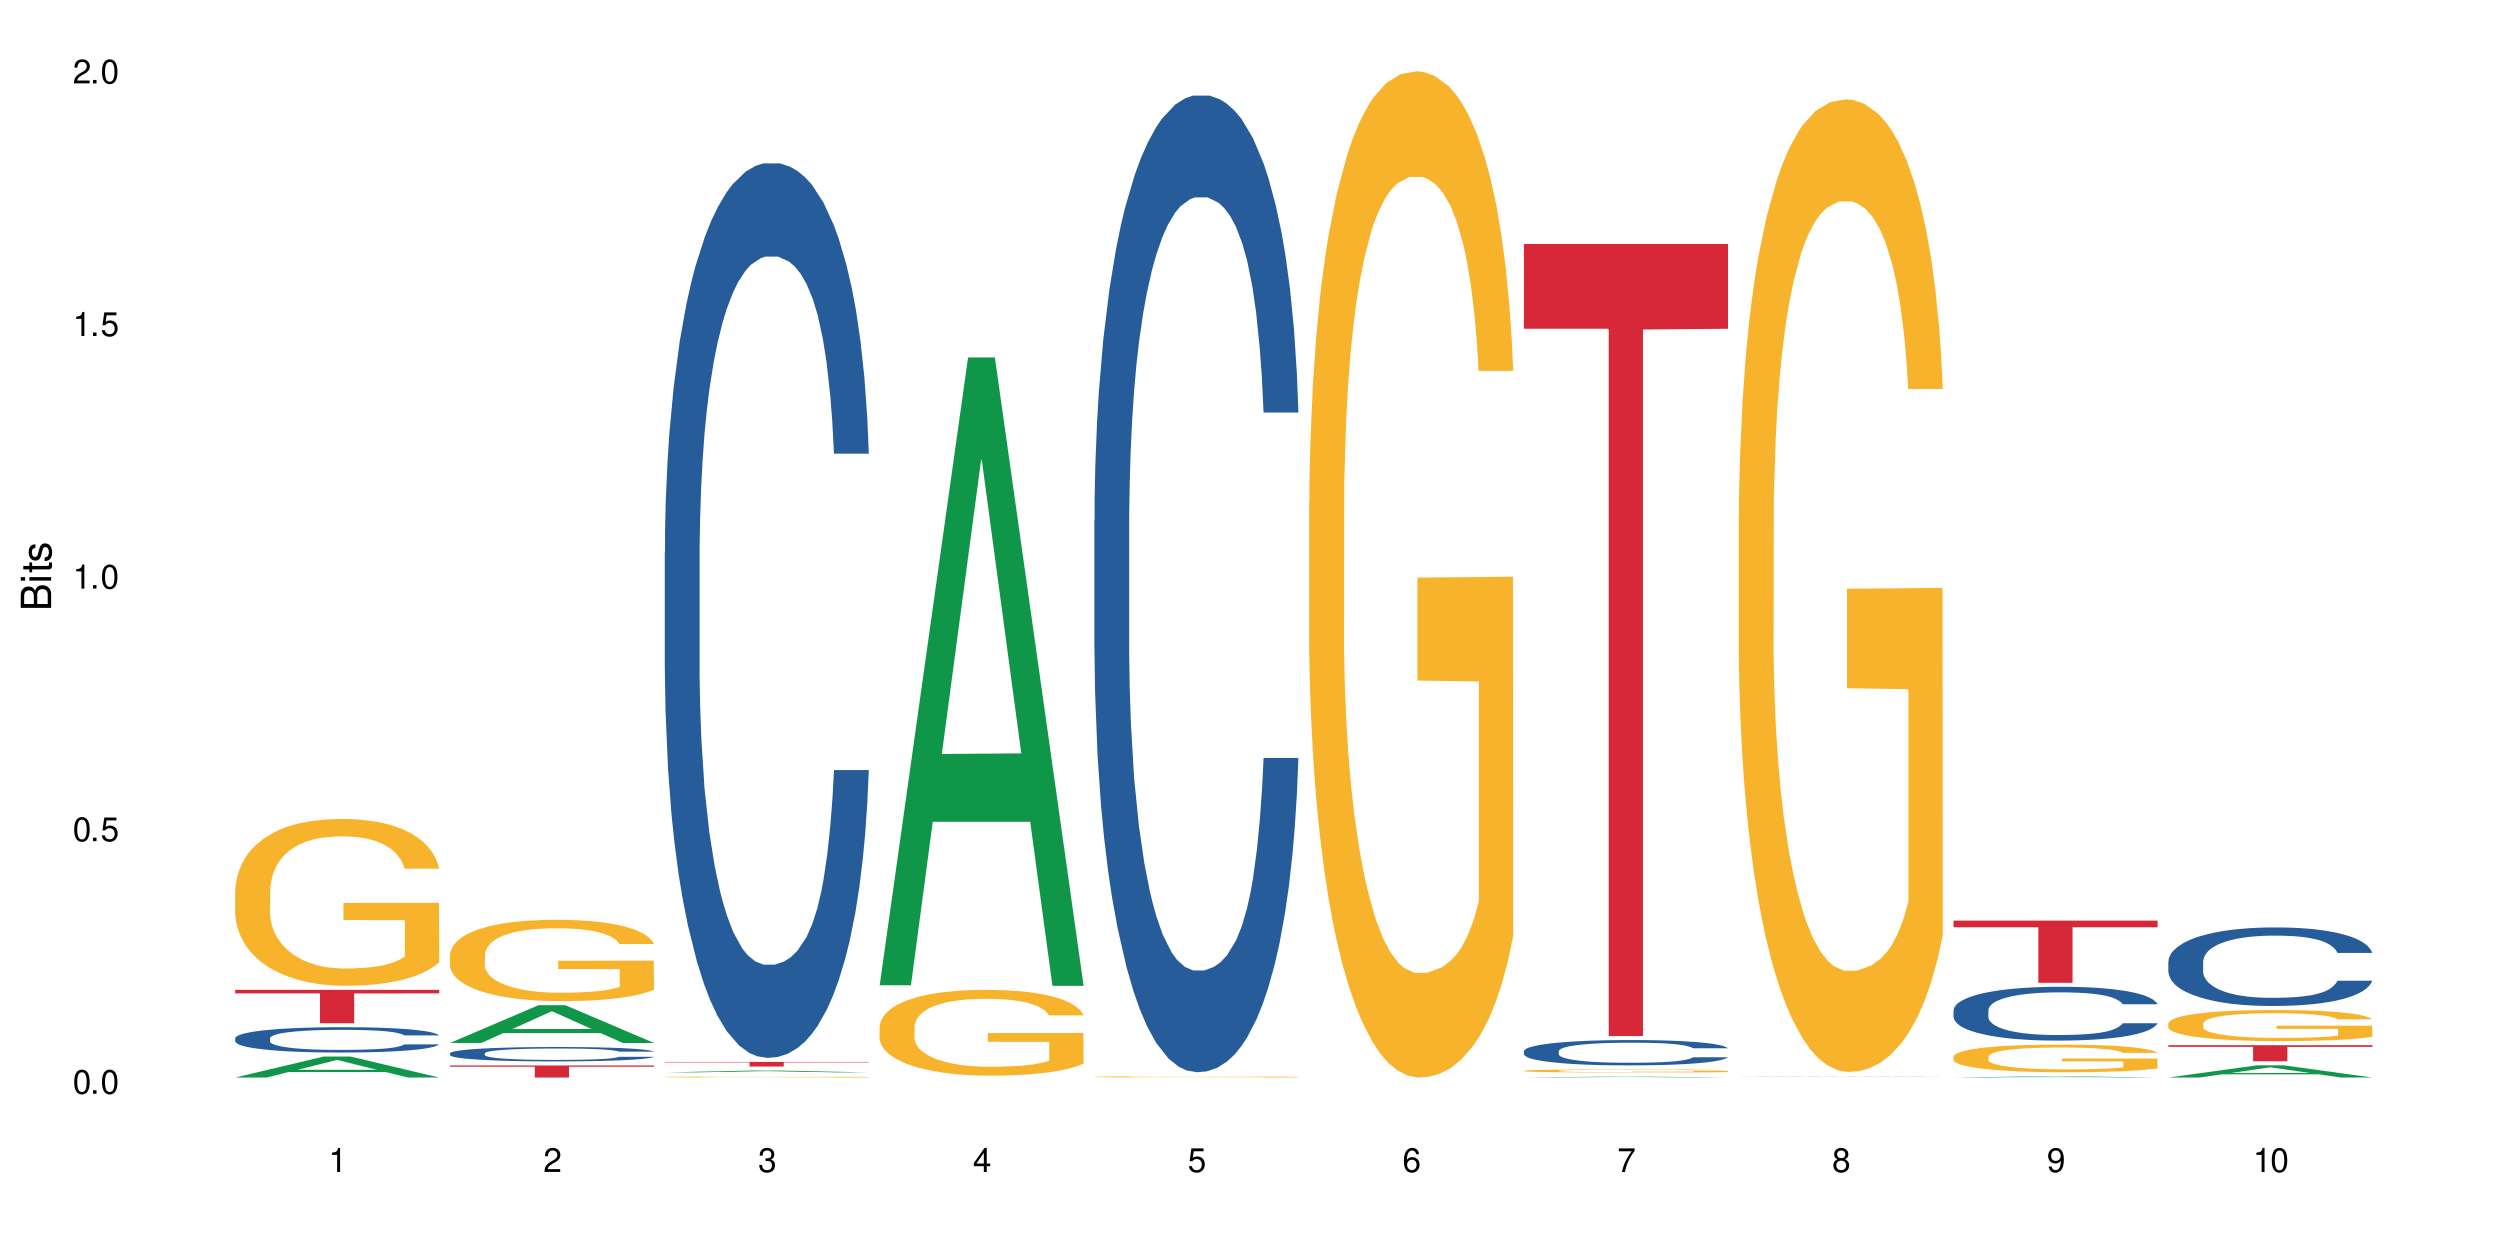
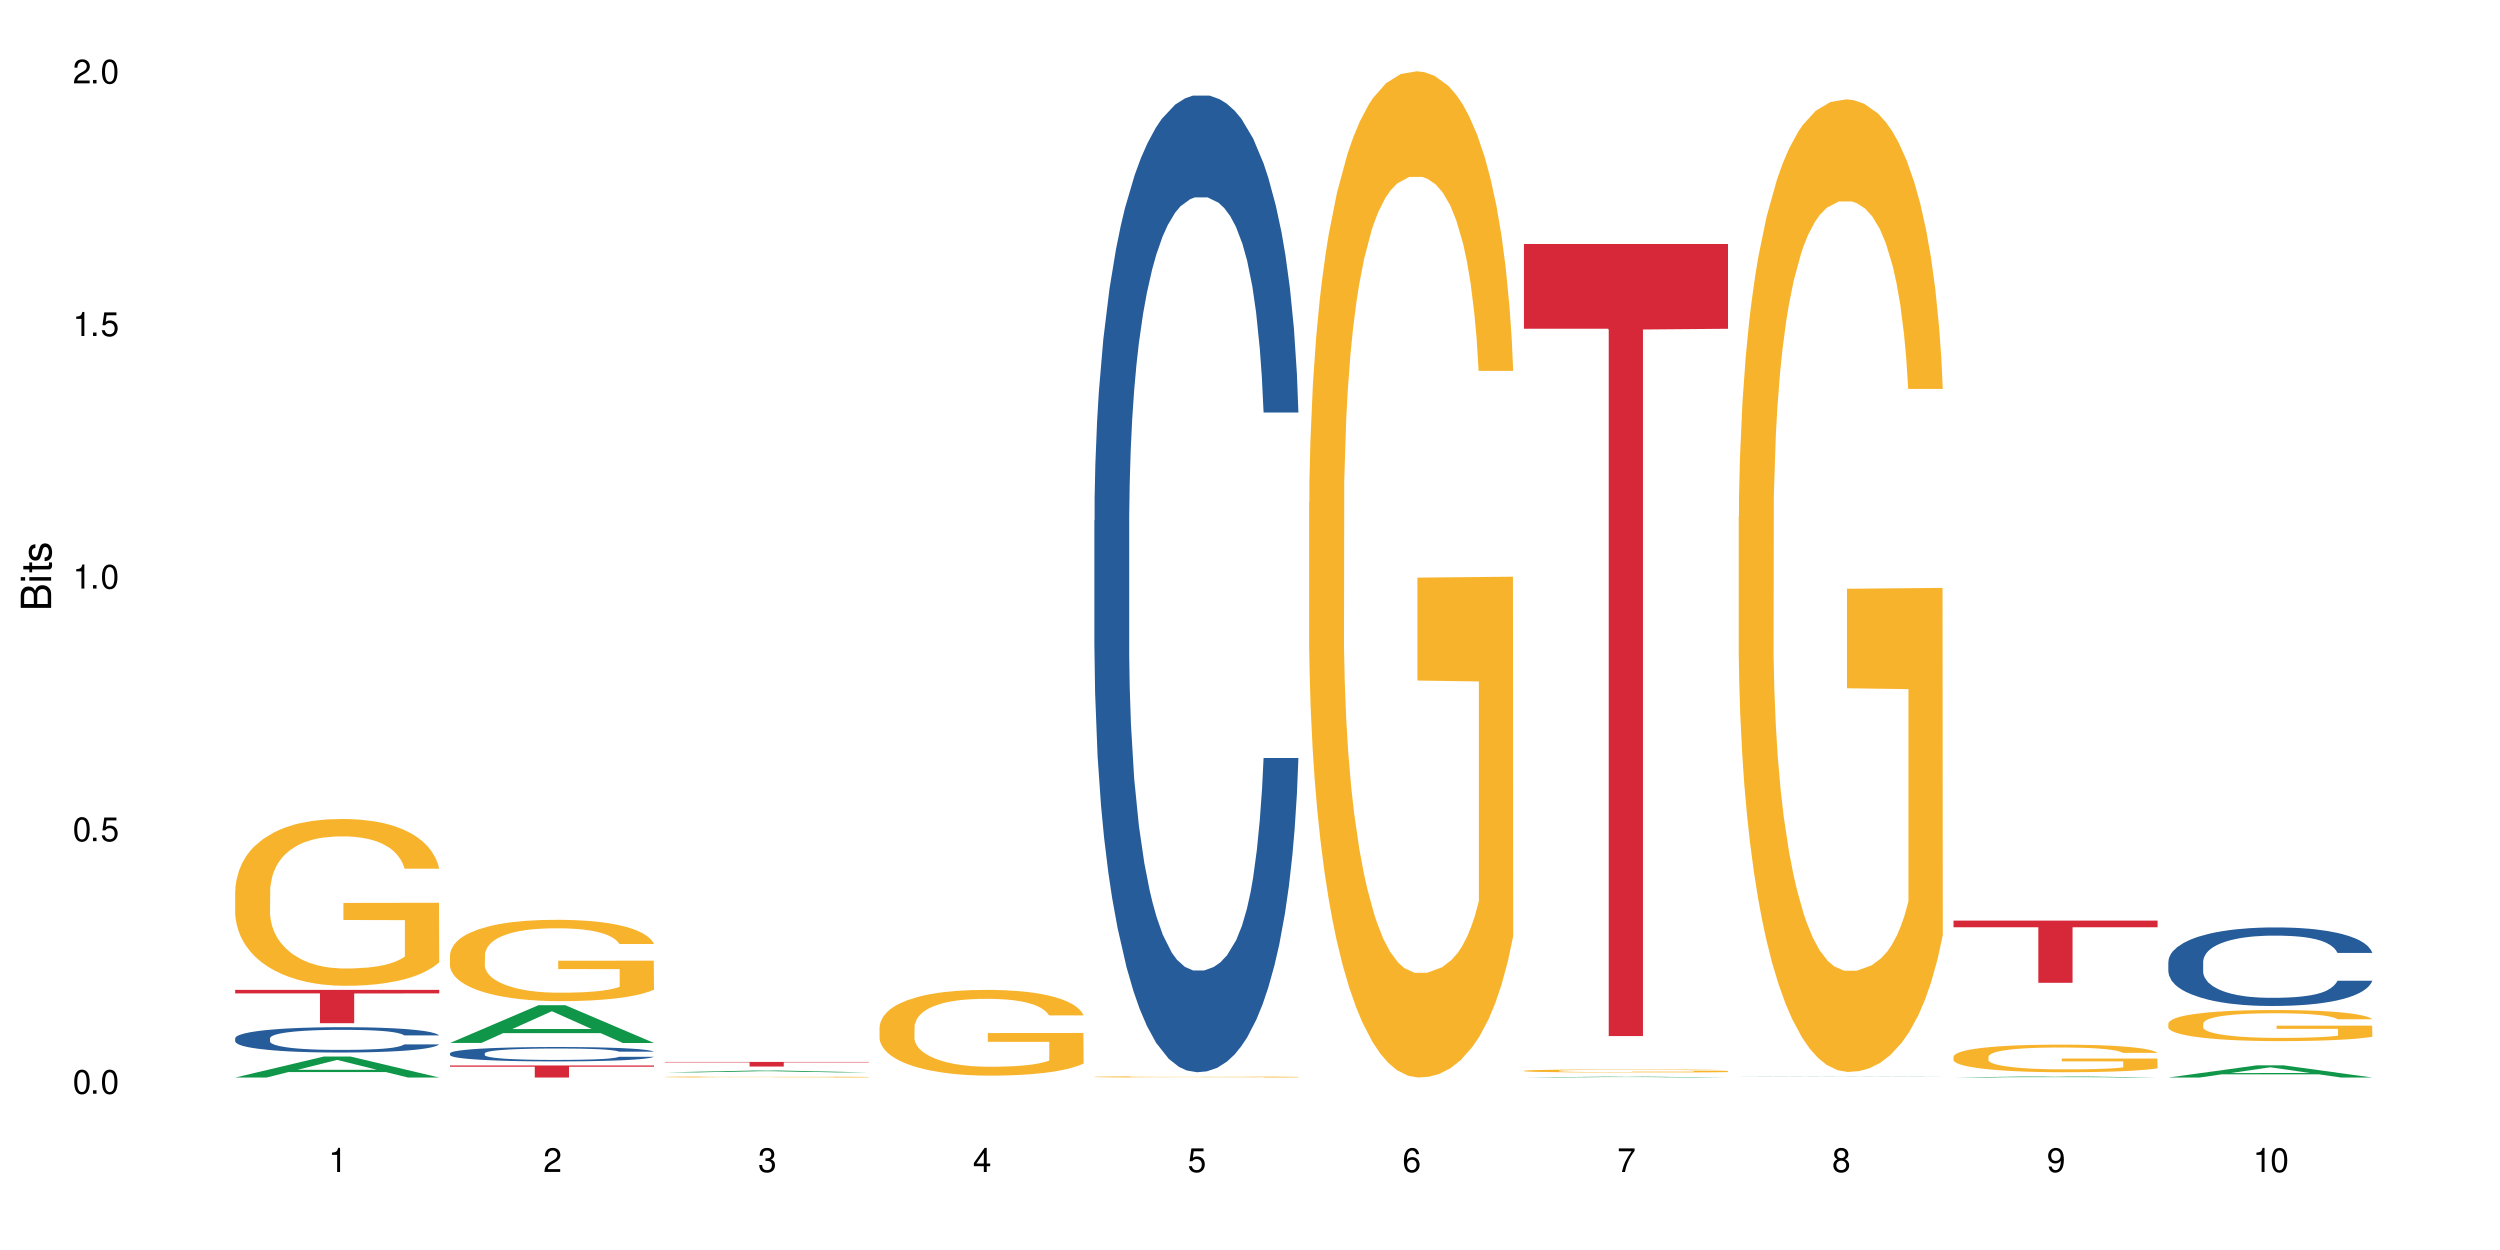
<svg xmlns="http://www.w3.org/2000/svg" xmlns:xlink="http://www.w3.org/1999/xlink" width="720" height="360" viewBox="0 0 720 360">
  <defs>
    <g>
      <g id="glyph-0-0">
</g>
      <g id="glyph-0-1">
        <path d="M 2.641 -6.938 C 2 -6.938 1.422 -6.656 1.078 -6.172 C 0.641 -5.562 0.406 -4.641 0.406 -3.359 C 0.406 -1.016 1.188 0.219 2.641 0.219 C 4.078 0.219 4.859 -1.016 4.859 -3.297 C 4.859 -4.641 4.656 -5.547 4.203 -6.172 C 3.844 -6.656 3.281 -6.938 2.641 -6.938 Z M 2.641 -6.188 C 3.547 -6.188 4 -5.25 4 -3.375 C 4 -1.406 3.562 -0.484 2.625 -0.484 C 1.734 -0.484 1.281 -1.438 1.281 -3.344 C 1.281 -5.25 1.734 -6.188 2.641 -6.188 Z M 2.641 -6.188 " />
      </g>
      <g id="glyph-0-2">
-         <path d="M 1.828 -1 L 0.828 -1 L 0.828 0 L 1.828 0 Z M 1.828 -1 " />
+         <path d="M 1.828 -1 L 0.828 -1 L 0.828 0 L 1.828 0 Z " />
      </g>
      <g id="glyph-0-3">
        <path d="M 4.562 -6.797 L 1.062 -6.797 L 0.547 -3.094 L 1.328 -3.094 C 1.719 -3.562 2.047 -3.734 2.578 -3.734 C 3.484 -3.734 4.062 -3.109 4.062 -2.094 C 4.062 -1.125 3.484 -0.531 2.578 -0.531 C 1.828 -0.531 1.375 -0.906 1.188 -1.672 L 0.328 -1.672 C 0.453 -1.109 0.547 -0.844 0.75 -0.594 C 1.125 -0.078 1.828 0.219 2.594 0.219 C 3.969 0.219 4.922 -0.781 4.922 -2.219 C 4.922 -3.562 4.031 -4.484 2.719 -4.484 C 2.25 -4.484 1.859 -4.359 1.469 -4.062 L 1.734 -5.969 L 4.562 -5.969 Z M 4.562 -6.797 " />
      </g>
      <g id="glyph-0-4">
        <path d="M 2.484 -4.938 L 2.484 0 L 3.328 0 L 3.328 -6.938 L 2.766 -6.938 C 2.469 -5.875 2.281 -5.734 0.984 -5.562 L 0.984 -4.938 Z M 2.484 -4.938 " />
      </g>
      <g id="glyph-0-5">
        <path d="M 4.859 -0.828 L 1.281 -0.828 C 1.359 -1.406 1.672 -1.781 2.5 -2.281 L 3.469 -2.828 C 4.406 -3.344 4.906 -4.062 4.906 -4.906 C 4.906 -5.484 4.672 -6.031 4.266 -6.406 C 3.859 -6.766 3.375 -6.938 2.719 -6.938 C 1.859 -6.938 1.219 -6.625 0.844 -6.031 C 0.609 -5.672 0.5 -5.234 0.484 -4.531 L 1.328 -4.531 C 1.359 -5.016 1.406 -5.281 1.531 -5.516 C 1.75 -5.938 2.188 -6.203 2.703 -6.203 C 3.469 -6.203 4.031 -5.641 4.031 -4.891 C 4.031 -4.344 3.719 -3.859 3.125 -3.516 L 2.234 -3 C 0.812 -2.172 0.406 -1.531 0.328 -0.016 L 4.859 -0.016 Z M 4.859 -0.828 " />
      </g>
      <g id="glyph-0-6">
        <path d="M 2.125 -3.188 L 2.578 -3.188 C 3.5 -3.188 3.984 -2.766 3.984 -1.922 C 3.984 -1.062 3.469 -0.531 2.594 -0.531 C 1.656 -0.531 1.203 -1 1.156 -2.016 L 0.312 -2.016 C 0.344 -1.453 0.438 -1.094 0.609 -0.781 C 0.953 -0.109 1.625 0.219 2.547 0.219 C 3.953 0.219 4.859 -0.625 4.859 -1.938 C 4.859 -2.828 4.516 -3.297 3.703 -3.594 C 4.344 -3.844 4.656 -4.328 4.656 -5.031 C 4.656 -6.219 3.875 -6.938 2.578 -6.938 C 1.203 -6.938 0.484 -6.172 0.453 -4.703 L 1.297 -4.703 C 1.312 -5.125 1.344 -5.359 1.453 -5.578 C 1.641 -5.969 2.062 -6.203 2.594 -6.203 C 3.344 -6.203 3.797 -5.75 3.797 -5 C 3.797 -4.516 3.609 -4.219 3.25 -4.047 C 3.016 -3.953 2.703 -3.922 2.125 -3.906 Z M 2.125 -3.188 " />
      </g>
      <g id="glyph-0-7">
        <path d="M 3.141 -1.672 L 3.141 0 L 3.984 0 L 3.984 -1.672 L 4.984 -1.672 L 4.984 -2.438 L 3.984 -2.438 L 3.984 -6.938 L 3.359 -6.938 L 0.266 -2.578 L 0.266 -1.672 Z M 3.141 -2.438 L 1 -2.438 L 3.141 -5.5 Z M 3.141 -2.438 " />
      </g>
      <g id="glyph-0-8">
        <path d="M 4.781 -5.125 C 4.609 -6.266 3.891 -6.938 2.844 -6.938 C 2.094 -6.938 1.422 -6.578 1.031 -5.953 C 0.594 -5.266 0.406 -4.422 0.406 -3.172 C 0.406 -2 0.578 -1.25 0.984 -0.641 C 1.359 -0.078 1.953 0.219 2.703 0.219 C 3.984 0.219 4.922 -0.75 4.922 -2.094 C 4.922 -3.375 4.062 -4.281 2.844 -4.281 C 2.172 -4.281 1.641 -4.031 1.281 -3.516 C 1.281 -5.234 1.828 -6.188 2.797 -6.188 C 3.391 -6.188 3.797 -5.797 3.938 -5.125 Z M 2.734 -3.531 C 3.547 -3.531 4.062 -2.953 4.062 -2.031 C 4.062 -1.156 3.484 -0.531 2.703 -0.531 C 1.922 -0.531 1.328 -1.188 1.328 -2.078 C 1.328 -2.938 1.906 -3.531 2.734 -3.531 Z M 2.734 -3.531 " />
      </g>
      <g id="glyph-0-9">
        <path d="M 4.984 -6.797 L 0.438 -6.797 L 0.438 -5.969 L 4.109 -5.969 C 2.5 -3.656 1.828 -2.234 1.328 0 L 2.219 0 C 2.594 -2.172 3.453 -4.047 4.984 -6.094 Z M 4.984 -6.797 " />
      </g>
      <g id="glyph-0-10">
        <path d="M 3.75 -3.656 C 4.469 -4.094 4.688 -4.438 4.688 -5.078 C 4.688 -6.172 3.844 -6.938 2.641 -6.938 C 1.438 -6.938 0.594 -6.172 0.594 -5.094 C 0.594 -4.438 0.812 -4.094 1.516 -3.656 C 0.734 -3.266 0.359 -2.703 0.359 -1.922 C 0.359 -0.656 1.281 0.219 2.641 0.219 C 3.984 0.219 4.922 -0.656 4.922 -1.922 C 4.922 -2.703 4.531 -3.266 3.75 -3.656 Z M 2.641 -6.188 C 3.359 -6.188 3.812 -5.75 3.812 -5.062 C 3.812 -4.406 3.344 -3.984 2.641 -3.984 C 1.922 -3.984 1.453 -4.406 1.453 -5.078 C 1.453 -5.75 1.922 -6.188 2.641 -6.188 Z M 2.641 -3.266 C 3.484 -3.266 4.062 -2.719 4.062 -1.906 C 4.062 -1.078 3.484 -0.531 2.625 -0.531 C 1.797 -0.531 1.219 -1.094 1.219 -1.906 C 1.219 -2.719 1.781 -3.266 2.641 -3.266 Z M 2.641 -3.266 " />
      </g>
      <g id="glyph-0-11">
        <path d="M 0.516 -1.578 C 0.672 -0.453 1.406 0.219 2.438 0.219 C 3.188 0.219 3.859 -0.141 4.266 -0.766 C 4.688 -1.453 4.891 -2.297 4.891 -3.547 C 4.891 -4.719 4.703 -5.453 4.312 -6.078 C 3.938 -6.641 3.344 -6.938 2.594 -6.938 C 1.297 -6.938 0.359 -5.969 0.359 -4.625 C 0.359 -3.344 1.234 -2.453 2.453 -2.453 C 3.094 -2.453 3.578 -2.672 4.016 -3.203 C 4 -1.484 3.469 -0.531 2.5 -0.531 C 1.906 -0.531 1.484 -0.906 1.359 -1.578 Z M 2.578 -6.203 C 3.375 -6.203 3.969 -5.531 3.969 -4.641 C 3.969 -3.797 3.391 -3.188 2.547 -3.188 C 1.734 -3.188 1.234 -3.766 1.234 -4.688 C 1.234 -5.562 1.797 -6.203 2.578 -6.203 Z M 2.578 -6.203 " />
      </g>
      <g id="glyph-1-0">
</g>
      <g id="glyph-1-1">
        <path d="M 0 -0.953 L 0 -4.891 C 0 -5.719 -0.234 -6.344 -0.734 -6.797 C -1.188 -7.234 -1.812 -7.469 -2.5 -7.469 C -3.547 -7.469 -4.188 -7 -4.625 -5.875 C -4.984 -6.688 -5.625 -7.094 -6.531 -7.094 C -7.172 -7.094 -7.734 -6.859 -8.141 -6.391 C -8.562 -5.922 -8.75 -5.344 -8.75 -4.5 L -8.75 -0.953 Z M -4.984 -2.062 L -7.766 -2.062 L -7.766 -4.219 C -7.766 -4.844 -7.688 -5.203 -7.453 -5.5 C -7.219 -5.812 -6.859 -5.969 -6.375 -5.969 C -5.891 -5.969 -5.531 -5.812 -5.297 -5.5 C -5.062 -5.203 -4.984 -4.844 -4.984 -4.219 Z M -0.984 -2.062 L -4 -2.062 L -4 -4.781 C -4 -5.766 -3.438 -6.359 -2.484 -6.359 C -1.547 -6.359 -0.984 -5.766 -0.984 -4.781 Z M -0.984 -2.062 " />
      </g>
      <g id="glyph-1-2">
        <path d="M -6.281 -1.797 L -6.281 -0.797 L 0 -0.797 L 0 -1.797 Z M -8.75 -1.797 L -8.75 -0.797 L -7.484 -0.797 L -7.484 -1.797 Z M -8.75 -1.797 " />
      </g>
      <g id="glyph-1-3">
        <path d="M -6.281 -3.047 L -6.281 -2.016 L -8.016 -2.016 L -8.016 -1.016 L -6.281 -1.016 L -6.281 -0.172 L -5.469 -0.172 L -5.469 -1.016 L -0.719 -1.016 C -0.078 -1.016 0.281 -1.453 0.281 -2.234 C 0.281 -2.5 0.25 -2.719 0.188 -3.047 L -0.641 -3.047 C -0.609 -2.906 -0.594 -2.766 -0.594 -2.562 C -0.594 -2.141 -0.719 -2.016 -1.156 -2.016 L -5.469 -2.016 L -5.469 -3.047 Z M -6.281 -3.047 " />
      </g>
      <g id="glyph-1-4">
        <path d="M -4.531 -5.25 C -5.766 -5.25 -6.469 -4.422 -6.469 -2.969 C -6.469 -1.516 -5.719 -0.562 -4.547 -0.562 C -3.562 -0.562 -3.094 -1.062 -2.734 -2.562 L -2.516 -3.484 C -2.344 -4.188 -2.094 -4.469 -1.641 -4.469 C -1.047 -4.469 -0.641 -3.875 -0.641 -3 C -0.641 -2.453 -0.797 -2 -1.062 -1.75 C -1.25 -1.594 -1.422 -1.531 -1.875 -1.469 L -1.875 -0.406 C -0.422 -0.453 0.281 -1.266 0.281 -2.922 C 0.281 -4.5 -0.5 -5.516 -1.719 -5.516 C -2.656 -5.516 -3.172 -4.984 -3.469 -3.734 L -3.703 -2.766 C -3.891 -1.953 -4.156 -1.609 -4.594 -1.609 C -5.188 -1.609 -5.547 -2.125 -5.547 -2.938 C -5.547 -3.75 -5.203 -4.172 -4.531 -4.203 Z M -4.531 -5.25 " />
      </g>
    </g>
  </defs>
  <rect x="-72" y="-36" width="864" height="432" fill="rgb(100%, 100%, 100%)" fill-opacity="1" />
  <path fill-rule="nonzero" fill="rgb(6.275%, 58.824%, 28.235%)" fill-opacity="1" d="M 67.73 310.328 L 67.793 310.32 L 93.223 304.289 L 100.945 304.289 L 126.5 310.332 L 117.52 310.332 L 111.117 308.754 L 83.051 308.754 L 76.773 310.328 L 67.73 310.328 L 85.75 308.102 L 108.543 308.098 L 97.176 305.277 L 97.051 305.273 L 96.926 305.289 L 85.688 308.098 L 85.75 308.102 Z M 67.73 310.328 " />
  <path fill-rule="nonzero" fill="rgb(14.51%, 36.078%, 60%)" fill-opacity="1" d="M 67.73 299.012 L 67.801 299.004 L 67.801 298.844 L 68.02 298.59 L 68.52 298.27 L 69.02 298.051 L 70.312 297.656 L 72.102 297.277 L 73.965 296.984 L 75.328 296.812 L 76.547 296.68 L 79.34 296.434 L 81.133 296.305 L 83.066 296.191 L 85.434 296.078 L 87.152 296.012 L 91.023 295.906 L 93.891 295.859 L 96.113 295.84 L 100.914 295.84 L 103.781 295.867 L 105.859 295.898 L 108.152 295.953 L 110.086 296.012 L 113.457 296.16 L 116.465 296.344 L 117.828 296.453 L 119.977 296.66 L 121.625 296.859 L 122.773 297.031 L 124.062 297.277 L 125.207 297.578 L 126.07 297.918 L 126.5 298.203 L 116.465 298.203 L 115.965 297.938 L 115.391 297.73 L 114.316 297.457 L 113.238 297.266 L 111.734 297.07 L 110.375 296.945 L 108.512 296.82 L 106.863 296.738 L 105.141 296.68 L 103.492 296.641 L 100.34 296.598 L 96.684 296.598 L 95.324 296.613 L 92.527 296.664 L 91.023 296.711 L 88.871 296.805 L 87.367 296.891 L 85.578 297.023 L 84.359 297.137 L 82.852 297.312 L 81.777 297.465 L 80.559 297.684 L 79.844 297.852 L 79.199 298.039 L 78.625 298.258 L 78.195 298.492 L 77.906 298.738 L 77.766 298.977 L 77.766 300.008 L 77.906 300.25 L 78.266 300.527 L 79.199 300.934 L 80.559 301.289 L 82.137 301.566 L 83.641 301.77 L 84.5 301.863 L 85.648 301.969 L 87.441 302.102 L 90.02 302.234 L 91.523 302.289 L 93.816 302.34 L 96.184 302.367 L 99.336 302.367 L 102.133 302.34 L 103.996 302.309 L 105.93 302.254 L 108.582 302.141 L 110.23 302.035 L 111.664 301.906 L 112.738 301.781 L 113.457 301.676 L 114.531 301.469 L 115.391 301.242 L 116.035 301.008 L 116.465 300.781 L 126.5 300.781 L 126.07 301.047 L 125.422 301.309 L 124.777 301.5 L 123.777 301.734 L 122.629 301.941 L 120.98 302.176 L 119.617 302.328 L 117.828 302.496 L 116.18 302.621 L 114.387 302.734 L 111.734 302.867 L 110.016 302.934 L 108.152 302.992 L 105.93 303.047 L 103.137 303.094 L 100.125 303.121 L 97.328 303.129 L 94.32 303.113 L 92.098 303.086 L 89.16 303.027 L 85.504 302.906 L 82.852 302.781 L 80.773 302.652 L 78.984 302.52 L 76.977 302.34 L 74.395 302.047 L 72.82 301.82 L 71.746 301.637 L 70.527 301.375 L 69.664 301.141 L 68.664 300.77 L 67.945 300.297 L 67.73 299.93 Z M 67.73 299.012 " />
  <path fill-rule="nonzero" fill="rgb(96.863%, 70.196%, 16.863%)" fill-opacity="1" d="M 67.73 256.441 L 67.801 256.398 L 67.801 255.523 L 68.09 253.547 L 68.805 250.828 L 69.738 248.59 L 70.742 246.832 L 71.387 245.91 L 72.461 244.594 L 73.395 243.629 L 75.758 241.656 L 78.77 239.812 L 80.418 239.023 L 82.281 238.277 L 84.93 237.441 L 86.148 237.137 L 89.875 236.434 L 94.105 235.996 L 98.762 235.863 L 100.914 235.906 L 103.852 236.082 L 107.863 236.566 L 110.16 237.004 L 111.949 237.441 L 113.812 238.012 L 116.105 238.891 L 118.258 239.945 L 119.977 240.996 L 121.695 242.312 L 123.129 243.719 L 124.348 245.254 L 125.422 247.098 L 126.07 248.633 L 126.5 250.168 L 116.535 250.168 L 115.965 248.633 L 115.32 247.449 L 114.242 246 L 113.168 244.945 L 112.094 244.113 L 110.086 242.973 L 108.367 242.27 L 106.215 241.656 L 104.137 241.262 L 101.773 240.996 L 100.34 240.91 L 96.543 240.91 L 93.102 241.215 L 91.094 241.566 L 89.66 241.918 L 87.656 242.578 L 86.438 243.102 L 85.719 243.453 L 83.57 244.816 L 82.137 246.043 L 81.348 246.875 L 80.344 248.195 L 79.629 249.379 L 78.84 251.133 L 78.41 252.449 L 77.836 255.434 L 77.766 263.332 L 77.98 265 L 78.41 266.801 L 78.984 268.379 L 79.844 270.047 L 80.703 271.32 L 82.207 273.031 L 83.496 274.172 L 84.5 274.918 L 86.438 276.102 L 87.227 276.496 L 89.09 277.285 L 91.023 277.902 L 93.387 278.426 L 95.18 278.691 L 98.047 278.91 L 101.703 278.91 L 106 278.648 L 108.727 278.297 L 110.59 277.945 L 111.809 277.637 L 113.312 277.156 L 114.387 276.715 L 115.391 276.234 L 116.609 275.488 L 116.609 265 L 98.906 264.957 L 98.906 260.043 L 126.426 259.996 L 126.5 277.156 L 124.992 278.34 L 123.129 279.48 L 121.34 280.359 L 119.477 281.105 L 116.824 281.938 L 114.672 282.465 L 111.375 283.078 L 108.367 283.473 L 105.215 283.738 L 102.418 283.867 L 99.121 283.914 L 96.184 283.824 L 93.031 283.562 L 90.52 283.211 L 88.227 282.773 L 85.934 282.203 L 83.066 281.281 L 81.203 280.535 L 79.27 279.613 L 77.336 278.516 L 75.613 277.332 L 74.469 276.41 L 73.32 275.355 L 72.102 274.039 L 70.957 272.547 L 70.098 271.188 L 69.309 269.652 L 68.734 268.203 L 68.16 266.23 L 67.875 264.648 L 67.73 263.289 Z M 67.73 256.441 " />
  <path fill-rule="nonzero" fill="rgb(83.922%, 15.686%, 22.353%)" fill-opacity="1" d="M 67.73 285.078 L 126.5 285.078 L 126.5 286.105 L 102.008 286.113 L 102.008 294.676 L 92.152 294.676 L 92.152 286.121 L 92.008 286.105 L 67.73 286.105 Z M 67.73 285.078 " />
  <path fill-rule="nonzero" fill="rgb(6.275%, 58.824%, 28.235%)" fill-opacity="1" d="M 129.594 300.371 L 129.656 300.359 L 155.082 289.496 L 162.805 289.496 L 188.359 300.379 L 179.383 300.379 L 172.977 297.539 L 144.91 297.539 L 138.633 300.371 L 129.594 300.371 L 147.613 296.363 L 170.402 296.355 L 159.039 291.277 L 158.914 291.266 L 158.789 291.297 L 147.547 296.355 L 147.613 296.363 Z M 129.594 300.371 " />
  <path fill-rule="nonzero" fill="rgb(14.51%, 36.078%, 60%)" fill-opacity="1" d="M 129.594 303.344 L 129.664 303.34 L 129.664 303.25 L 129.879 303.105 L 130.379 302.926 L 130.883 302.801 L 132.172 302.578 L 133.965 302.363 L 135.828 302.195 L 137.188 302.098 L 138.406 302.02 L 141.203 301.879 L 142.992 301.809 L 144.93 301.746 L 147.293 301.68 L 149.016 301.641 L 152.883 301.582 L 155.75 301.555 L 157.973 301.543 L 162.773 301.543 L 165.641 301.559 L 167.719 301.578 L 170.012 301.609 L 171.949 301.641 L 175.316 301.727 L 178.324 301.832 L 179.688 301.891 L 181.836 302.008 L 183.484 302.121 L 184.633 302.223 L 185.922 302.363 L 187.07 302.531 L 187.93 302.727 L 188.359 302.887 L 178.324 302.887 L 177.824 302.734 L 177.25 302.617 L 176.176 302.465 L 175.102 302.355 L 173.598 302.242 L 172.234 302.172 L 170.371 302.102 L 168.723 302.055 L 167.004 302.02 L 165.355 302 L 162.199 301.977 L 158.547 301.977 L 157.184 301.984 L 154.391 302.012 L 152.883 302.039 L 150.734 302.094 L 149.23 302.141 L 147.438 302.219 L 146.219 302.281 L 144.715 302.379 L 143.641 302.469 L 142.422 302.594 L 141.703 302.688 L 141.059 302.793 L 140.484 302.918 L 140.055 303.051 L 139.77 303.191 L 139.625 303.328 L 139.625 303.914 L 139.77 304.051 L 140.129 304.207 L 141.059 304.438 L 142.422 304.641 L 143.996 304.797 L 145.504 304.914 L 146.363 304.965 L 147.508 305.027 L 149.301 305.102 L 151.879 305.176 L 153.387 305.207 L 155.68 305.238 L 158.043 305.254 L 161.199 305.254 L 163.992 305.238 L 165.855 305.219 L 167.789 305.188 L 170.441 305.125 L 172.09 305.062 L 173.523 304.992 L 174.598 304.918 L 175.316 304.859 L 176.391 304.742 L 177.25 304.613 L 177.895 304.48 L 178.324 304.352 L 188.359 304.352 L 187.93 304.504 L 187.285 304.652 L 186.641 304.762 L 185.637 304.895 L 184.488 305.012 L 182.84 305.145 L 181.48 305.23 L 179.688 305.324 L 178.039 305.398 L 176.246 305.461 L 173.598 305.535 L 171.875 305.574 L 170.012 305.609 L 167.789 305.641 L 164.996 305.664 L 161.984 305.68 L 159.191 305.684 L 156.18 305.676 L 153.957 305.66 L 151.02 305.629 L 147.367 305.559 L 144.715 305.488 L 142.637 305.414 L 140.844 305.34 L 138.836 305.238 L 136.258 305.07 L 134.68 304.941 L 133.605 304.836 L 132.387 304.688 L 131.527 304.555 L 130.523 304.344 L 129.809 304.074 L 129.594 303.867 Z M 129.594 303.344 " />
  <path fill-rule="nonzero" fill="rgb(96.863%, 70.196%, 16.863%)" fill-opacity="1" d="M 129.594 274.938 L 129.664 274.918 L 129.664 274.488 L 129.949 273.527 L 130.668 272.199 L 131.598 271.109 L 132.602 270.254 L 133.246 269.805 L 134.32 269.16 L 135.254 268.691 L 137.617 267.727 L 140.629 266.828 L 142.277 266.445 L 144.141 266.078 L 146.793 265.672 L 148.012 265.523 L 151.738 265.18 L 155.965 264.969 L 160.625 264.902 L 162.773 264.926 L 165.711 265.012 L 169.727 265.246 L 172.02 265.461 L 173.812 265.672 L 175.676 265.953 L 177.969 266.379 L 180.117 266.895 L 181.836 267.406 L 183.559 268.047 L 184.992 268.734 L 186.211 269.48 L 187.285 270.383 L 187.93 271.129 L 188.359 271.879 L 178.398 271.879 L 177.824 271.129 L 177.18 270.551 L 176.105 269.848 L 175.031 269.332 L 173.953 268.926 L 171.949 268.371 L 170.227 268.027 L 168.078 267.727 L 166 267.535 L 163.633 267.406 L 162.199 267.363 L 158.402 267.363 L 154.961 267.516 L 152.957 267.684 L 151.523 267.855 L 149.516 268.176 L 148.297 268.434 L 147.582 268.605 L 145.43 269.27 L 143.996 269.867 L 143.207 270.273 L 142.207 270.914 L 141.488 271.492 L 140.699 272.352 L 140.27 272.992 L 139.695 274.445 L 139.625 278.297 L 139.84 279.113 L 140.27 279.988 L 140.844 280.758 L 141.703 281.57 L 142.562 282.191 L 144.07 283.027 L 145.359 283.582 L 146.363 283.949 L 148.297 284.523 L 149.086 284.719 L 150.949 285.102 L 152.883 285.402 L 155.25 285.66 L 157.039 285.789 L 159.906 285.895 L 163.562 285.895 L 167.863 285.766 L 170.586 285.594 L 172.449 285.426 L 173.668 285.273 L 175.172 285.039 L 176.246 284.824 L 177.25 284.59 L 178.469 284.227 L 178.469 279.113 L 160.766 279.09 L 160.766 276.695 L 188.289 276.672 L 188.359 285.039 L 186.855 285.617 L 184.992 286.172 L 183.199 286.602 L 181.336 286.965 L 178.684 287.371 L 176.535 287.629 L 173.238 287.926 L 170.227 288.121 L 167.074 288.25 L 164.277 288.312 L 160.984 288.332 L 158.043 288.293 L 154.891 288.164 L 152.383 287.992 L 150.09 287.777 L 147.797 287.5 L 144.93 287.051 L 143.066 286.688 L 141.129 286.238 L 139.195 285.703 L 137.477 285.125 L 136.328 284.676 L 135.184 284.16 L 133.965 283.52 L 132.816 282.793 L 131.957 282.129 L 131.168 281.379 L 130.594 280.672 L 130.023 279.711 L 129.734 278.941 L 129.594 278.277 Z M 129.594 274.938 " />
  <path fill-rule="nonzero" fill="rgb(83.922%, 15.686%, 22.353%)" fill-opacity="1" d="M 129.594 306.848 L 188.359 306.848 L 188.359 307.223 L 163.867 307.223 L 163.867 310.332 L 154.012 310.332 L 154.012 307.227 L 153.871 307.223 L 129.594 307.223 Z M 129.594 306.848 " />
  <path fill-rule="nonzero" fill="rgb(6.275%, 58.824%, 28.235%)" fill-opacity="1" d="M 191.453 308.859 L 191.516 308.859 L 216.945 308.316 L 224.668 308.316 L 250.219 308.859 L 241.242 308.859 L 234.84 308.719 L 206.773 308.719 L 200.492 308.859 L 191.453 308.859 L 209.473 308.66 L 232.266 308.66 L 220.898 308.406 L 220.648 308.406 L 209.41 308.66 L 209.473 308.66 Z M 191.453 308.859 " />
-   <path fill-rule="nonzero" fill="rgb(14.51%, 36.078%, 60%)" fill-opacity="1" d="M 191.453 159.148 L 191.523 158.91 L 191.523 153.262 L 191.738 144.312 L 192.242 133.008 L 192.742 125.238 L 194.031 111.344 L 195.824 97.922 L 197.688 87.562 L 199.051 81.438 L 200.27 76.73 L 203.062 68.016 L 204.855 63.543 L 206.789 59.539 L 209.156 55.535 L 210.875 53.184 L 214.746 49.414 L 217.613 47.766 L 219.832 47.059 L 224.637 47.059 L 227.5 48 L 229.582 49.18 L 231.875 51.062 L 233.809 53.184 L 237.176 58.363 L 240.188 64.957 L 241.547 68.723 L 243.699 76.023 L 245.348 83.086 L 246.492 89.211 L 247.785 97.922 L 248.93 108.52 L 249.789 120.527 L 250.219 130.652 L 240.188 130.652 L 239.684 121.234 L 239.113 113.934 L 238.035 104.281 L 236.961 97.453 L 235.457 90.621 L 234.094 86.148 L 232.23 81.676 L 230.582 78.848 L 228.863 76.73 L 227.215 75.316 L 224.062 73.902 L 220.406 73.902 L 219.043 74.375 L 216.25 76.258 L 214.746 77.906 L 212.594 81.203 L 211.09 84.266 L 209.297 88.973 L 208.078 92.977 L 206.574 99.102 L 205.5 104.516 L 204.281 112.285 L 203.566 118.176 L 202.918 124.766 L 202.348 132.539 L 201.918 140.781 L 201.629 149.492 L 201.484 157.969 L 201.484 194.469 L 201.629 202.945 L 201.988 212.836 L 202.918 227.199 L 204.281 239.68 L 205.859 249.57 L 207.363 256.637 L 208.223 259.934 L 209.371 263.699 L 211.16 268.41 L 213.742 273.117 L 215.246 275.004 L 217.539 276.887 L 219.906 277.828 L 223.059 277.828 L 225.852 276.887 L 227.715 275.711 L 229.652 273.824 L 232.305 269.824 L 233.953 266.055 L 235.387 261.582 L 236.461 257.105 L 237.176 253.34 L 238.254 246.039 L 239.113 238.031 L 239.758 229.789 L 240.188 221.785 L 250.219 221.785 L 249.789 231.203 L 249.145 240.387 L 248.5 247.215 L 247.496 255.457 L 246.352 262.758 L 244.703 271 L 243.34 276.414 L 241.547 282.301 L 239.898 286.777 L 238.109 290.781 L 235.457 295.488 L 233.738 297.844 L 231.875 299.965 L 229.652 301.848 L 226.855 303.496 L 223.848 304.438 L 221.051 304.672 L 218.043 304.203 L 215.82 303.262 L 212.883 301.141 L 209.227 296.902 L 206.574 292.43 L 204.496 287.953 L 202.703 283.246 L 200.699 276.887 L 198.117 266.527 L 196.543 258.52 L 195.465 251.926 L 194.246 242.742 L 193.387 234.5 L 192.383 221.312 L 191.668 204.594 L 191.453 191.645 Z M 191.453 159.148 " />
  <path fill-rule="nonzero" fill="rgb(96.863%, 70.196%, 16.863%)" fill-opacity="1" d="M 191.453 310.156 L 191.523 310.156 L 191.523 310.148 L 191.812 310.137 L 192.527 310.121 L 193.461 310.105 L 194.461 310.094 L 195.109 310.09 L 196.184 310.078 L 197.113 310.074 L 199.48 310.062 L 202.488 310.047 L 204.137 310.043 L 206 310.039 L 208.652 310.035 L 209.871 310.031 L 213.598 310.027 L 217.828 310.023 L 227.574 310.023 L 231.586 310.027 L 233.879 310.031 L 235.672 310.035 L 237.535 310.039 L 239.828 310.043 L 241.98 310.051 L 243.699 310.055 L 245.418 310.066 L 246.852 310.074 L 248.07 310.082 L 249.145 310.094 L 249.789 310.105 L 250.219 310.117 L 240.258 310.117 L 239.684 310.105 L 239.039 310.098 L 236.891 310.082 L 235.816 310.078 L 233.809 310.07 L 232.09 310.066 L 229.938 310.062 L 227.859 310.059 L 225.496 310.055 L 220.262 310.055 L 216.824 310.059 L 214.816 310.059 L 213.383 310.062 L 211.375 310.066 L 210.156 310.07 L 209.441 310.07 L 207.293 310.082 L 205.859 310.09 L 205.07 310.094 L 204.066 310.102 L 203.348 310.109 L 202.562 310.121 L 202.133 310.129 L 201.559 310.148 L 201.484 310.199 L 201.703 310.211 L 202.133 310.223 L 202.703 310.234 L 203.566 310.242 L 204.426 310.25 L 205.93 310.262 L 207.219 310.27 L 208.223 310.273 L 210.156 310.281 L 210.945 310.285 L 212.809 310.289 L 214.746 310.293 L 217.109 310.297 L 218.902 310.301 L 225.422 310.301 L 229.723 310.297 L 232.445 310.297 L 234.309 310.293 L 235.527 310.293 L 237.035 310.289 L 238.109 310.285 L 239.113 310.281 L 240.332 310.277 L 240.332 310.211 L 222.629 310.211 L 222.629 310.18 L 250.148 310.18 L 250.219 310.289 L 248.715 310.297 L 246.852 310.305 L 245.059 310.309 L 243.195 310.312 L 240.547 310.32 L 238.395 310.324 L 235.098 310.328 L 232.09 310.328 L 228.934 310.332 L 216.75 310.332 L 214.242 310.328 L 209.656 310.32 L 206.789 310.316 L 204.926 310.312 L 202.992 310.305 L 201.055 310.297 L 199.336 310.289 L 198.191 310.285 L 197.043 310.277 L 195.824 310.27 L 194.68 310.258 L 193.816 310.25 L 193.031 310.242 L 191.883 310.219 L 191.598 310.207 L 191.453 310.199 Z M 191.453 310.156 " />
  <path fill-rule="nonzero" fill="rgb(83.922%, 15.686%, 22.353%)" fill-opacity="1" d="M 191.453 305.836 L 250.219 305.836 L 250.219 305.977 L 225.727 305.98 L 225.727 307.152 L 215.875 307.152 L 215.875 305.98 L 215.73 305.977 L 191.453 305.977 Z M 191.453 305.836 " />
-   <path fill-rule="nonzero" fill="rgb(6.275%, 58.824%, 28.235%)" fill-opacity="1" d="M 253.312 283.754 L 253.375 283.582 L 278.805 102.945 L 286.527 102.945 L 312.082 283.922 L 303.102 283.922 L 296.699 236.684 L 268.633 236.684 L 262.355 283.754 L 253.312 283.754 L 271.332 217.141 L 294.125 216.969 L 282.762 132.516 L 282.633 132.344 L 282.508 132.855 L 271.27 216.969 L 271.332 217.141 Z M 253.312 283.754 " />
  <path fill-rule="nonzero" fill="rgb(96.863%, 70.196%, 16.863%)" fill-opacity="1" d="M 253.312 295.664 L 253.387 295.645 L 253.387 295.191 L 253.672 294.176 L 254.387 292.777 L 255.32 291.629 L 256.324 290.727 L 256.969 290.254 L 258.043 289.574 L 258.977 289.078 L 261.34 288.062 L 264.352 287.117 L 266 286.711 L 267.863 286.328 L 270.516 285.898 L 271.73 285.742 L 275.461 285.379 L 279.688 285.152 L 284.348 285.086 L 286.496 285.109 L 289.434 285.199 L 293.449 285.449 L 295.742 285.672 L 297.531 285.898 L 299.395 286.191 L 301.691 286.645 L 303.84 287.184 L 305.559 287.727 L 307.281 288.402 L 308.715 289.125 L 309.93 289.914 L 311.008 290.859 L 311.652 291.652 L 312.082 292.441 L 302.121 292.441 L 301.547 291.652 L 300.902 291.043 L 299.824 290.297 L 298.75 289.754 L 297.676 289.328 L 295.668 288.742 L 293.949 288.379 L 291.801 288.062 L 289.723 287.859 L 287.355 287.727 L 285.922 287.68 L 282.125 287.68 L 278.684 287.84 L 276.676 288.02 L 275.242 288.199 L 273.238 288.539 L 272.02 288.809 L 271.301 288.988 L 269.152 289.688 L 267.719 290.32 L 266.93 290.75 L 265.926 291.426 L 265.211 292.035 L 264.422 292.938 L 263.992 293.613 L 263.418 295.148 L 263.348 299.207 L 263.562 300.066 L 263.992 300.988 L 264.566 301.801 L 265.426 302.66 L 266.285 303.312 L 267.789 304.191 L 269.082 304.777 L 270.082 305.164 L 272.02 305.773 L 272.809 305.973 L 274.672 306.379 L 276.605 306.695 L 278.973 306.969 L 280.762 307.102 L 283.629 307.215 L 287.285 307.215 L 291.586 307.078 L 294.309 306.898 L 296.172 306.719 L 297.391 306.562 L 298.895 306.312 L 299.969 306.086 L 300.973 305.84 L 302.191 305.457 L 302.191 300.066 L 284.488 300.043 L 284.488 297.516 L 312.008 297.492 L 312.082 306.312 L 310.578 306.922 L 308.715 307.508 L 306.922 307.961 L 305.059 308.344 L 302.406 308.773 L 300.258 309.043 L 296.961 309.359 L 293.949 309.562 L 290.797 309.695 L 288 309.766 L 284.703 309.785 L 281.766 309.742 L 278.613 309.605 L 276.105 309.426 L 273.812 309.199 L 271.516 308.906 L 268.652 308.434 L 266.789 308.051 L 264.852 307.574 L 262.918 307.012 L 261.195 306.402 L 260.051 305.93 L 258.902 305.387 L 257.684 304.711 L 256.539 303.945 L 255.68 303.246 L 254.891 302.457 L 254.316 301.711 L 253.742 300.695 L 253.457 299.883 L 253.312 299.184 Z M 253.312 295.664 " />
  <path fill-rule="nonzero" fill="rgb(14.51%, 36.078%, 60%)" fill-opacity="1" d="M 315.176 149.918 L 315.246 149.66 L 315.246 143.488 L 315.461 133.719 L 315.961 121.379 L 316.465 112.895 L 317.754 97.727 L 319.547 83.07 L 321.41 71.758 L 322.77 65.07 L 323.988 59.93 L 326.785 50.418 L 328.578 45.531 L 330.512 41.16 L 332.875 36.789 L 334.598 34.219 L 338.465 30.105 L 341.332 28.305 L 343.555 27.535 L 348.355 27.535 L 351.223 28.562 L 353.301 29.848 L 355.594 31.906 L 357.531 34.219 L 360.898 39.875 L 363.91 47.074 L 365.27 51.188 L 367.422 59.16 L 369.07 66.871 L 370.215 73.555 L 371.504 83.07 L 372.652 94.641 L 373.512 107.75 L 373.941 118.809 L 363.91 118.809 L 363.406 108.523 L 362.832 100.555 L 361.758 90.012 L 360.684 82.555 L 359.18 75.098 L 357.816 70.215 L 355.953 65.328 L 354.305 62.242 L 352.586 59.93 L 350.938 58.387 L 347.785 56.844 L 344.129 56.844 L 342.766 57.359 L 339.973 59.414 L 338.465 61.215 L 336.316 64.816 L 334.812 68.156 L 333.02 73.301 L 331.801 77.672 L 330.297 84.355 L 329.223 90.27 L 328.004 98.754 L 327.285 105.18 L 326.641 112.379 L 326.066 120.863 L 325.637 129.863 L 325.352 139.375 L 325.207 148.633 L 325.207 188.484 L 325.352 197.738 L 325.711 208.539 L 326.641 224.223 L 328.004 237.848 L 329.578 248.645 L 331.086 256.359 L 331.945 259.961 L 333.09 264.074 L 334.883 269.215 L 337.465 274.355 L 338.969 276.414 L 341.262 278.473 L 343.625 279.5 L 346.781 279.5 L 349.574 278.473 L 351.438 277.184 L 353.375 275.129 L 356.023 270.758 L 357.672 266.645 L 359.105 261.758 L 360.184 256.875 L 360.898 252.762 L 361.973 244.789 L 362.832 236.047 L 363.48 227.051 L 363.91 218.309 L 373.941 218.309 L 373.512 228.594 L 372.867 238.621 L 372.223 246.074 L 371.219 255.074 L 370.07 263.043 L 368.422 272.043 L 367.062 277.957 L 365.27 284.383 L 363.621 289.27 L 361.832 293.641 L 359.18 298.781 L 357.457 301.352 L 355.594 303.668 L 353.375 305.723 L 350.578 307.523 L 347.57 308.551 L 344.773 308.809 L 341.762 308.297 L 339.543 307.266 L 336.602 304.953 L 332.949 300.324 L 330.297 295.441 L 328.219 290.555 L 326.426 285.414 L 324.418 278.473 L 321.84 267.156 L 320.262 258.418 L 319.188 251.219 L 317.969 241.191 L 317.109 232.191 L 316.105 217.793 L 315.391 199.539 L 315.176 185.398 Z M 315.176 149.918 " />
  <path fill-rule="nonzero" fill="rgb(96.863%, 70.196%, 16.863%)" fill-opacity="1" d="M 315.176 310.129 L 315.246 310.125 L 315.246 310.121 L 315.531 310.105 L 316.25 310.086 L 317.18 310.07 L 318.184 310.055 L 318.828 310.047 L 319.906 310.039 L 320.836 310.031 L 323.203 310.016 L 326.211 310.004 L 327.859 309.996 L 329.723 309.992 L 332.375 309.984 L 333.594 309.984 L 337.32 309.977 L 341.547 309.973 L 348.355 309.973 L 351.297 309.977 L 355.309 309.98 L 357.602 309.98 L 359.395 309.984 L 361.258 309.988 L 363.551 309.996 L 365.699 310.004 L 367.422 310.012 L 369.141 310.023 L 370.574 310.031 L 371.793 310.043 L 372.867 310.059 L 373.512 310.07 L 373.941 310.082 L 363.98 310.082 L 363.406 310.07 L 362.762 310.059 L 360.613 310.043 L 359.535 310.035 L 357.531 310.027 L 355.809 310.02 L 353.66 310.016 L 351.582 310.012 L 340.547 310.012 L 338.539 310.016 L 337.105 310.02 L 335.098 310.023 L 333.879 310.027 L 333.164 310.031 L 331.012 310.039 L 329.578 310.051 L 328.793 310.055 L 327.789 310.066 L 327.07 310.074 L 326.281 310.086 L 325.852 310.098 L 325.281 310.121 L 325.207 310.18 L 325.422 310.191 L 325.852 310.203 L 326.426 310.215 L 327.285 310.23 L 328.145 310.238 L 329.652 310.25 L 330.941 310.258 L 331.945 310.266 L 333.879 310.273 L 334.668 310.277 L 336.531 310.281 L 338.465 310.289 L 340.832 310.293 L 342.625 310.293 L 345.488 310.297 L 349.145 310.297 L 353.445 310.293 L 356.168 310.289 L 358.031 310.289 L 359.25 310.285 L 360.754 310.281 L 361.832 310.277 L 362.832 310.273 L 364.051 310.27 L 364.051 310.191 L 346.352 310.191 L 346.352 310.152 L 373.871 310.152 L 373.941 310.281 L 372.438 310.289 L 370.574 310.301 L 368.781 310.305 L 366.918 310.312 L 364.266 310.316 L 362.117 310.32 L 358.82 310.328 L 355.809 310.328 L 352.656 310.332 L 343.625 310.332 L 340.473 310.328 L 337.965 310.328 L 333.379 310.32 L 330.512 310.312 L 328.648 310.309 L 326.715 310.301 L 324.777 310.293 L 323.059 310.285 L 321.91 310.277 L 320.766 310.27 L 319.547 310.258 L 318.398 310.246 L 317.539 310.238 L 316.75 310.227 L 316.18 310.215 L 315.605 310.199 L 315.316 310.188 L 315.176 310.18 Z M 315.176 310.129 " />
  <path fill-rule="nonzero" fill="rgb(96.863%, 70.196%, 16.863%)" fill-opacity="1" d="M 377.035 144.652 L 377.105 144.387 L 377.105 139.094 L 377.395 127.184 L 378.109 110.777 L 379.043 97.277 L 380.047 86.691 L 380.691 81.133 L 381.766 73.195 L 382.695 67.371 L 385.062 55.461 L 388.07 44.348 L 389.719 39.582 L 391.582 35.082 L 394.234 30.055 L 395.453 28.203 L 399.18 23.965 L 403.41 21.32 L 408.066 20.527 L 410.219 20.789 L 413.156 21.848 L 417.168 24.762 L 419.461 27.406 L 421.254 30.055 L 423.117 33.496 L 425.41 38.789 L 427.562 45.141 L 429.281 51.492 L 431 59.43 L 432.434 67.902 L 433.652 77.164 L 434.727 88.281 L 435.375 97.543 L 435.805 106.805 L 425.84 106.805 L 425.27 97.543 L 424.621 90.398 L 423.547 81.664 L 422.473 75.312 L 421.398 70.281 L 419.391 63.402 L 417.672 59.168 L 415.52 55.461 L 413.441 53.078 L 411.078 51.492 L 409.645 50.961 L 405.848 50.961 L 402.406 52.816 L 400.398 54.934 L 398.965 57.051 L 396.961 61.02 L 395.742 64.195 L 395.023 66.312 L 392.875 74.516 L 391.441 81.93 L 390.652 86.957 L 389.648 94.898 L 388.934 102.043 L 388.145 112.629 L 387.715 120.57 L 387.141 138.566 L 387.07 186.207 L 387.285 196.262 L 387.715 207.113 L 388.289 216.641 L 389.148 226.699 L 390.008 234.375 L 391.512 244.695 L 392.801 251.578 L 393.805 256.078 L 395.742 263.223 L 396.527 265.605 L 398.391 270.367 L 400.328 274.074 L 402.691 277.25 L 404.484 278.836 L 407.352 280.16 L 411.008 280.16 L 415.305 278.574 L 418.031 276.457 L 419.895 274.34 L 421.109 272.484 L 422.617 269.574 L 423.691 266.926 L 424.695 264.016 L 425.914 259.516 L 425.914 196.262 L 408.211 195.996 L 408.211 166.355 L 435.73 166.09 L 435.805 269.574 L 434.297 276.719 L 432.434 283.602 L 430.645 288.895 L 428.781 293.395 L 426.129 298.422 L 423.977 301.598 L 420.68 305.305 L 417.672 307.688 L 414.52 309.273 L 411.723 310.066 L 408.426 310.332 L 405.488 309.805 L 402.336 308.215 L 399.824 306.098 L 397.531 303.453 L 395.238 300.012 L 392.371 294.453 L 390.508 289.953 L 388.574 284.395 L 386.641 277.777 L 384.918 270.633 L 383.773 265.074 L 382.625 258.723 L 381.406 250.781 L 380.262 241.785 L 379.398 233.578 L 378.613 224.316 L 378.039 215.582 L 377.465 203.672 L 377.18 194.145 L 377.035 185.941 Z M 377.035 144.652 " />
  <path fill-rule="nonzero" fill="rgb(6.275%, 58.824%, 28.235%)" fill-opacity="1" d="M 438.895 310.332 L 438.957 310.332 L 464.387 310.055 L 472.109 310.055 L 497.664 310.332 L 488.688 310.332 L 482.281 310.258 L 454.215 310.258 L 447.938 310.332 L 438.895 310.332 L 456.914 310.23 L 479.707 310.23 L 468.344 310.098 L 468.219 310.098 L 468.09 310.102 L 456.852 310.23 L 456.914 310.23 Z M 438.895 310.332 " />
-   <path fill-rule="nonzero" fill="rgb(14.51%, 36.078%, 60%)" fill-opacity="1" d="M 438.895 302.715 L 438.969 302.707 L 438.969 302.547 L 439.184 302.293 L 439.684 301.977 L 440.188 301.754 L 441.477 301.363 L 443.27 300.984 L 445.133 300.691 L 446.492 300.516 L 447.711 300.383 L 450.508 300.137 L 452.297 300.012 L 454.234 299.898 L 456.598 299.785 L 458.316 299.719 L 462.188 299.609 L 465.055 299.566 L 467.277 299.543 L 472.078 299.543 L 474.945 299.57 L 477.023 299.605 L 479.316 299.656 L 481.254 299.719 L 484.621 299.863 L 487.629 300.051 L 488.992 300.156 L 491.141 300.363 L 492.789 300.562 L 493.938 300.738 L 495.227 300.984 L 496.375 301.281 L 497.234 301.621 L 497.664 301.91 L 487.629 301.91 L 487.129 301.641 L 486.555 301.438 L 485.48 301.164 L 484.406 300.969 L 482.898 300.777 L 481.539 300.648 L 479.676 300.523 L 478.027 300.445 L 476.309 300.383 L 474.66 300.344 L 471.504 300.305 L 467.852 300.305 L 466.488 300.316 L 463.691 300.371 L 462.188 300.418 L 460.039 300.512 L 458.535 300.598 L 456.742 300.73 L 455.523 300.844 L 454.02 301.016 L 452.941 301.168 L 451.727 301.391 L 451.008 301.555 L 450.363 301.742 L 449.789 301.961 L 449.359 302.195 L 449.074 302.441 L 448.93 302.68 L 448.93 303.715 L 449.074 303.953 L 449.43 304.234 L 450.363 304.637 L 451.727 304.992 L 453.301 305.27 L 454.805 305.473 L 455.668 305.562 L 456.812 305.672 L 458.605 305.805 L 461.184 305.938 L 462.691 305.992 L 464.984 306.043 L 467.348 306.07 L 470.5 306.07 L 473.297 306.043 L 475.16 306.012 L 477.094 305.957 L 479.746 305.844 L 481.395 305.738 L 482.828 305.609 L 483.902 305.484 L 484.621 305.379 L 485.695 305.172 L 486.555 304.945 L 487.199 304.711 L 487.629 304.484 L 497.664 304.484 L 497.234 304.75 L 496.59 305.012 L 495.945 305.203 L 494.941 305.438 L 493.793 305.645 L 492.145 305.879 L 490.785 306.031 L 488.992 306.195 L 487.344 306.324 L 485.551 306.438 L 482.898 306.57 L 481.18 306.637 L 479.316 306.695 L 477.094 306.75 L 474.301 306.797 L 471.289 306.824 L 468.496 306.828 L 465.484 306.816 L 463.262 306.789 L 460.324 306.73 L 456.668 306.609 L 454.02 306.484 L 451.941 306.355 L 450.148 306.223 L 448.141 306.043 L 445.562 305.75 L 443.984 305.523 L 442.91 305.336 L 441.691 305.078 L 440.832 304.844 L 439.828 304.473 L 439.109 304 L 438.895 303.633 Z M 438.895 302.715 " />
  <path fill-rule="nonzero" fill="rgb(96.863%, 70.196%, 16.863%)" fill-opacity="1" d="M 438.895 308.379 L 438.969 308.375 L 438.969 308.359 L 439.254 308.324 L 439.973 308.273 L 440.902 308.23 L 441.906 308.199 L 442.551 308.18 L 443.625 308.156 L 444.559 308.137 L 446.922 308.102 L 449.934 308.066 L 451.582 308.051 L 453.445 308.039 L 456.098 308.023 L 457.316 308.016 L 461.043 308.004 L 465.27 307.996 L 469.93 307.992 L 472.078 307.992 L 475.016 307.996 L 479.031 308.008 L 481.324 308.016 L 483.117 308.023 L 484.98 308.035 L 487.273 308.051 L 489.422 308.07 L 491.141 308.09 L 492.863 308.113 L 494.297 308.141 L 495.516 308.168 L 496.59 308.203 L 497.234 308.23 L 497.664 308.262 L 487.703 308.262 L 487.129 308.23 L 486.484 308.211 L 485.41 308.184 L 484.332 308.164 L 483.258 308.148 L 481.254 308.125 L 479.531 308.113 L 477.383 308.102 L 475.305 308.094 L 472.938 308.09 L 471.504 308.086 L 467.707 308.086 L 464.266 308.094 L 462.262 308.102 L 460.828 308.105 L 458.82 308.117 L 457.602 308.129 L 456.887 308.137 L 454.734 308.16 L 453.301 308.184 L 452.512 308.199 L 451.512 308.223 L 450.793 308.246 L 450.004 308.277 L 449.574 308.305 L 449 308.359 L 448.93 308.508 L 449.145 308.535 L 449.574 308.57 L 450.148 308.602 L 451.008 308.633 L 451.867 308.656 L 453.375 308.688 L 454.664 308.707 L 455.668 308.723 L 457.602 308.746 L 458.391 308.75 L 460.254 308.766 L 462.188 308.777 L 464.555 308.789 L 466.344 308.793 L 469.211 308.797 L 472.867 308.797 L 477.168 308.793 L 479.891 308.785 L 481.754 308.777 L 482.973 308.773 L 484.477 308.766 L 485.551 308.754 L 486.555 308.746 L 487.773 308.734 L 487.773 308.535 L 470.07 308.535 L 470.07 308.445 L 497.594 308.445 L 497.664 308.766 L 496.16 308.785 L 494.297 308.809 L 492.504 308.824 L 490.641 308.836 L 487.988 308.852 L 485.84 308.863 L 482.543 308.875 L 479.531 308.883 L 476.379 308.887 L 473.582 308.891 L 470.285 308.891 L 467.348 308.887 L 464.195 308.883 L 461.688 308.875 L 457.102 308.859 L 454.234 308.84 L 452.371 308.828 L 450.434 308.809 L 448.5 308.789 L 446.781 308.766 L 445.633 308.75 L 444.484 308.73 L 443.27 308.707 L 442.121 308.68 L 441.262 308.652 L 440.473 308.625 L 439.898 308.598 L 439.328 308.559 L 439.039 308.531 L 438.895 308.504 Z M 438.895 308.379 " />
  <path fill-rule="nonzero" fill="rgb(83.922%, 15.686%, 22.353%)" fill-opacity="1" d="M 438.895 70.266 L 497.664 70.266 L 497.664 94.684 L 473.172 94.898 L 473.172 298.379 L 463.316 298.379 L 463.316 95.113 L 463.176 94.684 L 438.895 94.684 Z M 438.895 70.266 " />
  <path fill-rule="nonzero" fill="rgb(6.275%, 58.824%, 28.235%)" fill-opacity="1" d="M 500.758 309.996 L 500.82 309.996 L 526.25 309.895 L 533.973 309.895 L 559.523 309.996 L 550.547 309.996 L 544.141 309.969 L 516.078 309.969 L 509.797 309.996 L 500.758 309.996 L 518.777 309.957 L 541.566 309.957 L 530.203 309.91 L 529.953 309.91 L 518.715 309.957 L 518.777 309.957 Z M 500.758 309.996 " />
  <path fill-rule="nonzero" fill="rgb(96.863%, 70.196%, 16.863%)" fill-opacity="1" d="M 500.758 148.59 L 500.828 148.332 L 500.828 143.215 L 501.117 131.703 L 501.832 115.844 L 502.766 102.797 L 503.766 92.562 L 504.414 87.191 L 505.488 79.516 L 506.418 73.891 L 508.785 62.379 L 511.793 51.633 L 513.441 47.027 L 515.305 42.68 L 517.957 37.82 L 519.176 36.027 L 522.902 31.934 L 527.133 29.379 L 531.789 28.609 L 533.938 28.867 L 536.879 29.887 L 540.891 32.703 L 543.184 35.262 L 544.977 37.82 L 546.84 41.145 L 549.133 46.262 L 551.281 52.402 L 553.004 58.539 L 554.723 66.215 L 556.156 74.402 L 557.375 83.355 L 558.449 94.098 L 559.094 103.055 L 559.523 112.008 L 549.562 112.008 L 548.988 103.055 L 548.344 96.145 L 547.27 87.703 L 546.195 81.562 L 545.121 76.703 L 543.113 70.051 L 541.395 65.961 L 539.242 62.379 L 537.164 60.074 L 534.801 58.539 L 533.367 58.027 L 529.566 58.027 L 526.129 59.82 L 524.121 61.867 L 522.688 63.914 L 520.68 67.75 L 519.461 70.82 L 518.746 72.867 L 516.598 80.797 L 515.164 87.961 L 514.375 92.82 L 513.371 100.496 L 512.652 107.402 L 511.867 117.633 L 511.438 125.309 L 510.863 142.703 L 510.789 188.754 L 511.004 198.473 L 511.438 208.961 L 512.008 218.172 L 512.867 227.891 L 513.73 235.312 L 515.234 245.289 L 516.523 251.941 L 517.527 256.289 L 519.461 263.195 L 520.25 265.496 L 522.113 270.102 L 524.051 273.684 L 526.414 276.754 L 528.207 278.289 L 531.074 279.566 L 534.727 279.566 L 539.027 278.031 L 541.75 275.988 L 543.613 273.941 L 544.832 272.148 L 546.34 269.336 L 547.414 266.777 L 548.418 263.965 L 549.633 259.613 L 549.633 198.473 L 531.934 198.219 L 531.934 169.566 L 559.453 169.309 L 559.523 269.336 L 558.02 276.242 L 556.156 282.895 L 554.363 288.012 L 552.5 292.359 L 549.852 297.219 L 547.699 300.289 L 544.402 303.871 L 541.395 306.172 L 538.238 307.707 L 535.445 308.477 L 532.148 308.73 L 529.211 308.219 L 526.055 306.684 L 523.547 304.637 L 521.254 302.078 L 518.961 298.754 L 516.094 293.383 L 514.23 289.035 L 512.297 283.66 L 510.359 277.266 L 508.641 270.359 L 507.492 264.984 L 506.348 258.848 L 505.129 251.172 L 503.98 242.473 L 503.121 234.543 L 502.332 225.59 L 501.762 217.148 L 501.188 205.637 L 500.902 196.426 L 500.758 188.496 Z M 500.758 148.59 " />
  <path fill-rule="nonzero" fill="rgb(6.275%, 58.824%, 28.235%)" fill-opacity="1" d="M 562.617 310.332 L 562.68 310.332 L 588.109 309.969 L 595.832 309.969 L 621.387 310.332 L 612.406 310.332 L 606.004 310.238 L 577.938 310.238 L 571.66 310.332 L 562.617 310.332 L 580.637 310.199 L 603.43 310.199 L 592.066 310.027 L 591.812 310.027 L 580.574 310.199 L 580.637 310.199 Z M 562.617 310.332 " />
-   <path fill-rule="nonzero" fill="rgb(14.51%, 36.078%, 60%)" fill-opacity="1" d="M 562.617 290.941 L 562.691 290.926 L 562.691 290.586 L 562.906 290.051 L 563.406 289.371 L 563.906 288.902 L 565.199 288.066 L 566.988 287.262 L 568.852 286.637 L 570.215 286.27 L 571.434 285.984 L 574.227 285.461 L 576.02 285.191 L 577.953 284.953 L 580.32 284.711 L 582.039 284.57 L 585.91 284.344 L 588.777 284.242 L 591 284.203 L 595.801 284.203 L 598.668 284.258 L 600.746 284.328 L 603.039 284.441 L 604.973 284.57 L 608.344 284.883 L 611.352 285.277 L 612.715 285.504 L 614.863 285.941 L 616.512 286.367 L 617.66 286.734 L 618.949 287.262 L 620.098 287.898 L 620.957 288.621 L 621.387 289.227 L 611.352 289.227 L 610.852 288.66 L 610.277 288.223 L 609.203 287.641 L 608.129 287.23 L 606.621 286.82 L 605.262 286.551 L 603.398 286.281 L 601.75 286.113 L 600.027 285.984 L 598.379 285.902 L 595.227 285.816 L 591.57 285.816 L 590.211 285.844 L 587.414 285.957 L 585.91 286.055 L 583.762 286.254 L 582.254 286.438 L 580.465 286.723 L 579.246 286.961 L 577.738 287.332 L 576.664 287.656 L 575.445 288.125 L 574.73 288.477 L 574.086 288.875 L 573.512 289.34 L 573.082 289.836 L 572.793 290.359 L 572.652 290.871 L 572.652 293.066 L 572.793 293.574 L 573.152 294.168 L 574.086 295.035 L 575.445 295.785 L 577.023 296.379 L 578.527 296.805 L 579.387 297 L 580.535 297.227 L 582.328 297.512 L 584.906 297.793 L 586.41 297.906 L 588.707 298.02 L 591.07 298.078 L 594.223 298.078 L 597.02 298.02 L 598.883 297.949 L 600.816 297.836 L 603.469 297.598 L 605.117 297.371 L 606.551 297.102 L 607.625 296.832 L 608.344 296.605 L 609.418 296.168 L 610.277 295.684 L 610.922 295.188 L 611.352 294.707 L 621.387 294.707 L 620.957 295.273 L 620.312 295.828 L 619.664 296.238 L 618.664 296.734 L 617.516 297.172 L 615.867 297.668 L 614.504 297.992 L 612.715 298.348 L 611.066 298.617 L 609.273 298.855 L 606.621 299.141 L 604.902 299.281 L 603.039 299.41 L 600.816 299.523 L 598.023 299.621 L 595.012 299.68 L 592.219 299.691 L 589.207 299.664 L 586.984 299.605 L 584.047 299.48 L 580.391 299.227 L 577.738 298.957 L 575.66 298.688 L 573.871 298.402 L 571.863 298.02 L 569.281 297.398 L 567.707 296.918 L 566.633 296.52 L 565.414 295.969 L 564.555 295.473 L 563.551 294.68 L 562.832 293.676 L 562.617 292.895 Z M 562.617 290.941 " />
  <path fill-rule="nonzero" fill="rgb(96.863%, 70.196%, 16.863%)" fill-opacity="1" d="M 562.617 304.262 L 562.691 304.254 L 562.691 304.109 L 562.977 303.781 L 563.691 303.332 L 564.625 302.961 L 565.629 302.672 L 566.273 302.52 L 567.348 302.301 L 568.281 302.141 L 570.645 301.812 L 573.656 301.508 L 575.305 301.379 L 577.168 301.254 L 579.816 301.117 L 581.035 301.066 L 584.762 300.949 L 588.992 300.879 L 593.648 300.855 L 595.801 300.863 L 598.738 300.891 L 602.754 300.973 L 605.047 301.043 L 606.836 301.117 L 608.699 301.211 L 610.992 301.355 L 613.145 301.531 L 614.863 301.707 L 616.586 301.922 L 618.016 302.156 L 619.234 302.41 L 620.312 302.715 L 620.957 302.969 L 621.387 303.223 L 611.426 303.223 L 610.852 302.969 L 610.207 302.773 L 609.129 302.531 L 608.055 302.359 L 606.98 302.223 L 604.973 302.031 L 603.254 301.914 L 601.105 301.812 L 599.023 301.75 L 596.66 301.707 L 595.227 301.691 L 591.43 301.691 L 587.988 301.742 L 585.98 301.801 L 584.547 301.859 L 582.543 301.965 L 581.324 302.055 L 580.605 302.113 L 578.457 302.336 L 577.023 302.539 L 576.234 302.68 L 575.23 302.895 L 574.516 303.094 L 573.727 303.383 L 573.297 303.602 L 572.723 304.094 L 572.652 305.398 L 572.867 305.676 L 573.297 305.973 L 573.871 306.234 L 574.73 306.512 L 575.59 306.723 L 577.094 307.004 L 578.387 307.191 L 579.387 307.316 L 581.324 307.512 L 582.113 307.578 L 583.977 307.707 L 585.91 307.809 L 588.273 307.898 L 590.066 307.941 L 592.934 307.977 L 596.59 307.977 L 600.891 307.934 L 603.613 307.875 L 605.477 307.816 L 606.695 307.766 L 608.199 307.688 L 609.273 307.613 L 610.277 307.535 L 611.496 307.41 L 611.496 305.676 L 593.793 305.668 L 593.793 304.855 L 621.312 304.848 L 621.387 307.688 L 619.879 307.883 L 618.016 308.07 L 616.227 308.215 L 614.363 308.34 L 611.711 308.477 L 609.559 308.566 L 606.266 308.668 L 603.254 308.73 L 600.102 308.777 L 597.305 308.797 L 594.008 308.805 L 591.07 308.789 L 587.918 308.746 L 585.41 308.688 L 583.113 308.617 L 580.82 308.52 L 577.953 308.367 L 576.09 308.246 L 574.156 308.094 L 572.223 307.91 L 570.5 307.715 L 569.355 307.562 L 568.207 307.391 L 566.988 307.172 L 565.844 306.926 L 564.984 306.699 L 564.195 306.445 L 563.621 306.207 L 563.047 305.879 L 562.762 305.617 L 562.617 305.395 Z M 562.617 304.262 " />
  <path fill-rule="nonzero" fill="rgb(83.922%, 15.686%, 22.353%)" fill-opacity="1" d="M 562.617 265.129 L 621.387 265.129 L 621.387 267.047 L 596.895 267.062 L 596.895 283.039 L 587.039 283.039 L 587.039 267.078 L 586.895 267.047 L 562.617 267.047 Z M 562.617 265.129 " />
  <path fill-rule="nonzero" fill="rgb(6.275%, 58.824%, 28.235%)" fill-opacity="1" d="M 624.48 310.328 L 624.543 310.324 L 649.969 306.816 L 657.691 306.816 L 683.246 310.332 L 674.27 310.332 L 667.863 309.414 L 639.797 309.414 L 633.52 310.328 L 624.48 310.328 L 642.5 309.035 L 665.289 309.031 L 653.926 307.391 L 653.801 307.387 L 653.676 307.398 L 642.438 309.031 L 642.5 309.035 Z M 624.48 310.328 " />
  <path fill-rule="nonzero" fill="rgb(14.51%, 36.078%, 60%)" fill-opacity="1" d="M 624.48 276.953 L 624.551 276.934 L 624.551 276.438 L 624.766 275.652 L 625.266 274.66 L 625.77 273.977 L 627.059 272.758 L 628.852 271.582 L 630.715 270.672 L 632.074 270.133 L 633.293 269.723 L 636.09 268.957 L 637.879 268.562 L 639.816 268.211 L 642.18 267.859 L 643.902 267.656 L 647.77 267.324 L 650.637 267.18 L 652.859 267.117 L 657.66 267.117 L 660.527 267.199 L 662.605 267.305 L 664.898 267.469 L 666.836 267.656 L 670.203 268.109 L 673.215 268.688 L 674.574 269.02 L 676.727 269.66 L 678.375 270.277 L 679.52 270.816 L 680.809 271.582 L 681.957 272.512 L 682.816 273.566 L 683.246 274.453 L 673.215 274.453 L 672.711 273.625 L 672.137 272.984 L 671.062 272.141 L 669.988 271.539 L 668.484 270.941 L 667.121 270.547 L 665.258 270.156 L 663.609 269.906 L 661.891 269.723 L 660.242 269.598 L 657.086 269.473 L 653.434 269.473 L 652.07 269.516 L 649.277 269.68 L 647.77 269.824 L 645.621 270.113 L 644.117 270.383 L 642.324 270.797 L 641.105 271.148 L 639.602 271.684 L 638.527 272.16 L 637.309 272.84 L 636.59 273.359 L 635.945 273.938 L 635.371 274.617 L 634.941 275.344 L 634.656 276.105 L 634.512 276.852 L 634.512 280.055 L 634.656 280.797 L 635.016 281.664 L 635.945 282.926 L 637.309 284.02 L 638.883 284.891 L 640.391 285.508 L 641.25 285.797 L 642.395 286.129 L 644.188 286.543 L 646.766 286.957 L 648.273 287.121 L 650.566 287.285 L 652.93 287.367 L 656.086 287.367 L 658.879 287.285 L 660.742 287.184 L 662.68 287.02 L 665.328 286.668 L 666.977 286.336 L 668.41 285.941 L 669.488 285.551 L 670.203 285.219 L 671.277 284.578 L 672.137 283.875 L 672.781 283.152 L 673.215 282.449 L 683.246 282.449 L 682.816 283.277 L 682.172 284.082 L 681.527 284.684 L 680.523 285.406 L 679.375 286.047 L 677.727 286.77 L 676.367 287.246 L 674.574 287.762 L 672.926 288.156 L 671.133 288.504 L 668.484 288.918 L 666.762 289.125 L 664.898 289.312 L 662.68 289.477 L 659.883 289.621 L 656.871 289.703 L 654.078 289.727 L 651.066 289.684 L 648.848 289.602 L 645.906 289.414 L 642.254 289.043 L 639.602 288.648 L 637.523 288.258 L 635.73 287.844 L 633.723 287.285 L 631.145 286.379 L 629.566 285.676 L 628.492 285.098 L 627.273 284.289 L 626.414 283.566 L 625.41 282.41 L 624.695 280.941 L 624.48 279.805 Z M 624.48 276.953 " />
  <path fill-rule="nonzero" fill="rgb(96.863%, 70.196%, 16.863%)" fill-opacity="1" d="M 624.48 294.723 L 624.551 294.715 L 624.551 294.551 L 624.836 294.184 L 625.555 293.676 L 626.484 293.262 L 627.488 292.934 L 628.133 292.762 L 629.207 292.516 L 630.141 292.336 L 632.504 291.969 L 635.516 291.625 L 637.164 291.477 L 639.027 291.34 L 641.68 291.184 L 642.898 291.125 L 646.625 290.996 L 650.852 290.914 L 655.512 290.891 L 657.66 290.898 L 660.598 290.93 L 664.613 291.02 L 666.906 291.102 L 668.699 291.184 L 670.562 291.289 L 672.855 291.453 L 675.004 291.648 L 676.727 291.844 L 678.445 292.09 L 679.879 292.352 L 681.098 292.641 L 682.172 292.98 L 682.816 293.27 L 683.246 293.555 L 673.285 293.555 L 672.711 293.27 L 672.066 293.047 L 670.992 292.777 L 669.918 292.582 L 668.84 292.426 L 666.836 292.215 L 665.113 292.082 L 662.965 291.969 L 660.887 291.895 L 658.52 291.844 L 657.086 291.828 L 653.289 291.828 L 649.848 291.887 L 647.844 291.953 L 646.41 292.016 L 644.402 292.141 L 643.184 292.238 L 642.469 292.305 L 640.316 292.559 L 638.883 292.785 L 638.098 292.941 L 637.094 293.188 L 636.375 293.406 L 635.586 293.734 L 635.156 293.98 L 634.586 294.535 L 634.512 296.008 L 634.727 296.316 L 635.156 296.652 L 635.73 296.949 L 636.59 297.258 L 637.449 297.496 L 638.957 297.816 L 640.246 298.027 L 641.25 298.168 L 643.184 298.387 L 643.973 298.461 L 645.836 298.609 L 647.77 298.723 L 650.137 298.82 L 651.926 298.871 L 654.793 298.91 L 658.449 298.91 L 662.75 298.859 L 665.473 298.797 L 667.336 298.73 L 668.555 298.672 L 670.059 298.582 L 671.133 298.5 L 672.137 298.41 L 673.355 298.273 L 673.355 296.316 L 655.656 296.309 L 655.656 295.395 L 683.176 295.387 L 683.246 298.582 L 681.742 298.805 L 679.879 299.016 L 678.086 299.18 L 676.223 299.32 L 673.57 299.473 L 671.422 299.574 L 668.125 299.688 L 665.113 299.762 L 661.961 299.809 L 659.168 299.836 L 655.871 299.844 L 652.93 299.828 L 649.777 299.777 L 647.27 299.711 L 644.977 299.629 L 642.684 299.523 L 639.816 299.352 L 637.953 299.215 L 636.016 299.043 L 634.082 298.836 L 632.363 298.617 L 631.215 298.445 L 630.07 298.25 L 628.852 298.004 L 627.703 297.727 L 626.844 297.473 L 626.055 297.184 L 625.48 296.914 L 624.91 296.547 L 624.621 296.254 L 624.48 296 Z M 624.48 294.723 " />
-   <path fill-rule="nonzero" fill="rgb(83.922%, 15.686%, 22.353%)" fill-opacity="1" d="M 624.48 301.008 L 683.246 301.008 L 683.246 301.504 L 658.754 301.508 L 658.754 305.652 L 648.898 305.652 L 648.898 301.512 L 648.758 301.504 L 624.48 301.504 Z M 624.48 301.008 " />
  <g fill="rgb(0%, 0%, 0%)" fill-opacity="1">
    <use xlink:href="#glyph-0-1" x="20.965" y="314.993" />
    <use xlink:href="#glyph-0-2" x="25.965" y="314.993" />
    <use xlink:href="#glyph-0-1" x="28.965" y="314.993" />
  </g>
  <g fill="rgb(0%, 0%, 0%)" fill-opacity="1">
    <use xlink:href="#glyph-0-1" x="20.965" y="242.251" />
    <use xlink:href="#glyph-0-2" x="25.965" y="242.251" />
    <use xlink:href="#glyph-0-3" x="28.965" y="242.251" />
  </g>
  <g fill="rgb(0%, 0%, 0%)" fill-opacity="1">
    <use xlink:href="#glyph-0-4" x="20.965" y="169.509" />
    <use xlink:href="#glyph-0-2" x="25.965" y="169.509" />
    <use xlink:href="#glyph-0-1" x="28.965" y="169.509" />
  </g>
  <g fill="rgb(0%, 0%, 0%)" fill-opacity="1">
    <use xlink:href="#glyph-0-4" x="20.965" y="96.767" />
    <use xlink:href="#glyph-0-2" x="25.965" y="96.767" />
    <use xlink:href="#glyph-0-3" x="28.965" y="96.767" />
  </g>
  <g fill="rgb(0%, 0%, 0%)" fill-opacity="1">
    <use xlink:href="#glyph-0-5" x="20.965" y="24.024" />
    <use xlink:href="#glyph-0-2" x="25.965" y="24.024" />
    <use xlink:href="#glyph-0-1" x="28.965" y="24.024" />
  </g>
  <g fill="rgb(0%, 0%, 0%)" fill-opacity="1">
    <use xlink:href="#glyph-0-4" x="94.613" y="337.532" />
  </g>
  <g fill="rgb(0%, 0%, 0%)" fill-opacity="1">
    <use xlink:href="#glyph-0-5" x="156.477" y="337.532" />
  </g>
  <g fill="rgb(0%, 0%, 0%)" fill-opacity="1">
    <use xlink:href="#glyph-0-6" x="218.336" y="337.532" />
  </g>
  <g fill="rgb(0%, 0%, 0%)" fill-opacity="1">
    <use xlink:href="#glyph-0-7" x="280.199" y="337.532" />
  </g>
  <g fill="rgb(0%, 0%, 0%)" fill-opacity="1">
    <use xlink:href="#glyph-0-3" x="342.059" y="337.532" />
  </g>
  <g fill="rgb(0%, 0%, 0%)" fill-opacity="1">
    <use xlink:href="#glyph-0-8" x="403.918" y="337.532" />
  </g>
  <g fill="rgb(0%, 0%, 0%)" fill-opacity="1">
    <use xlink:href="#glyph-0-9" x="465.781" y="337.532" />
  </g>
  <g fill="rgb(0%, 0%, 0%)" fill-opacity="1">
    <use xlink:href="#glyph-0-10" x="527.641" y="337.532" />
  </g>
  <g fill="rgb(0%, 0%, 0%)" fill-opacity="1">
    <use xlink:href="#glyph-0-11" x="589.5" y="337.532" />
  </g>
  <g fill="rgb(0%, 0%, 0%)" fill-opacity="1">
    <use xlink:href="#glyph-0-4" x="648.863" y="337.532" />
    <use xlink:href="#glyph-0-1" x="653.863" y="337.532" />
  </g>
  <g fill="rgb(0%, 0%, 0%)" fill-opacity="1">
    <use xlink:href="#glyph-1-1" x="14.725" y="176.012" />
    <use xlink:href="#glyph-1-2" x="14.725" y="168.012" />
    <use xlink:href="#glyph-1-3" x="14.725" y="165.012" />
    <use xlink:href="#glyph-1-4" x="14.725" y="162.012" />
  </g>
</svg>